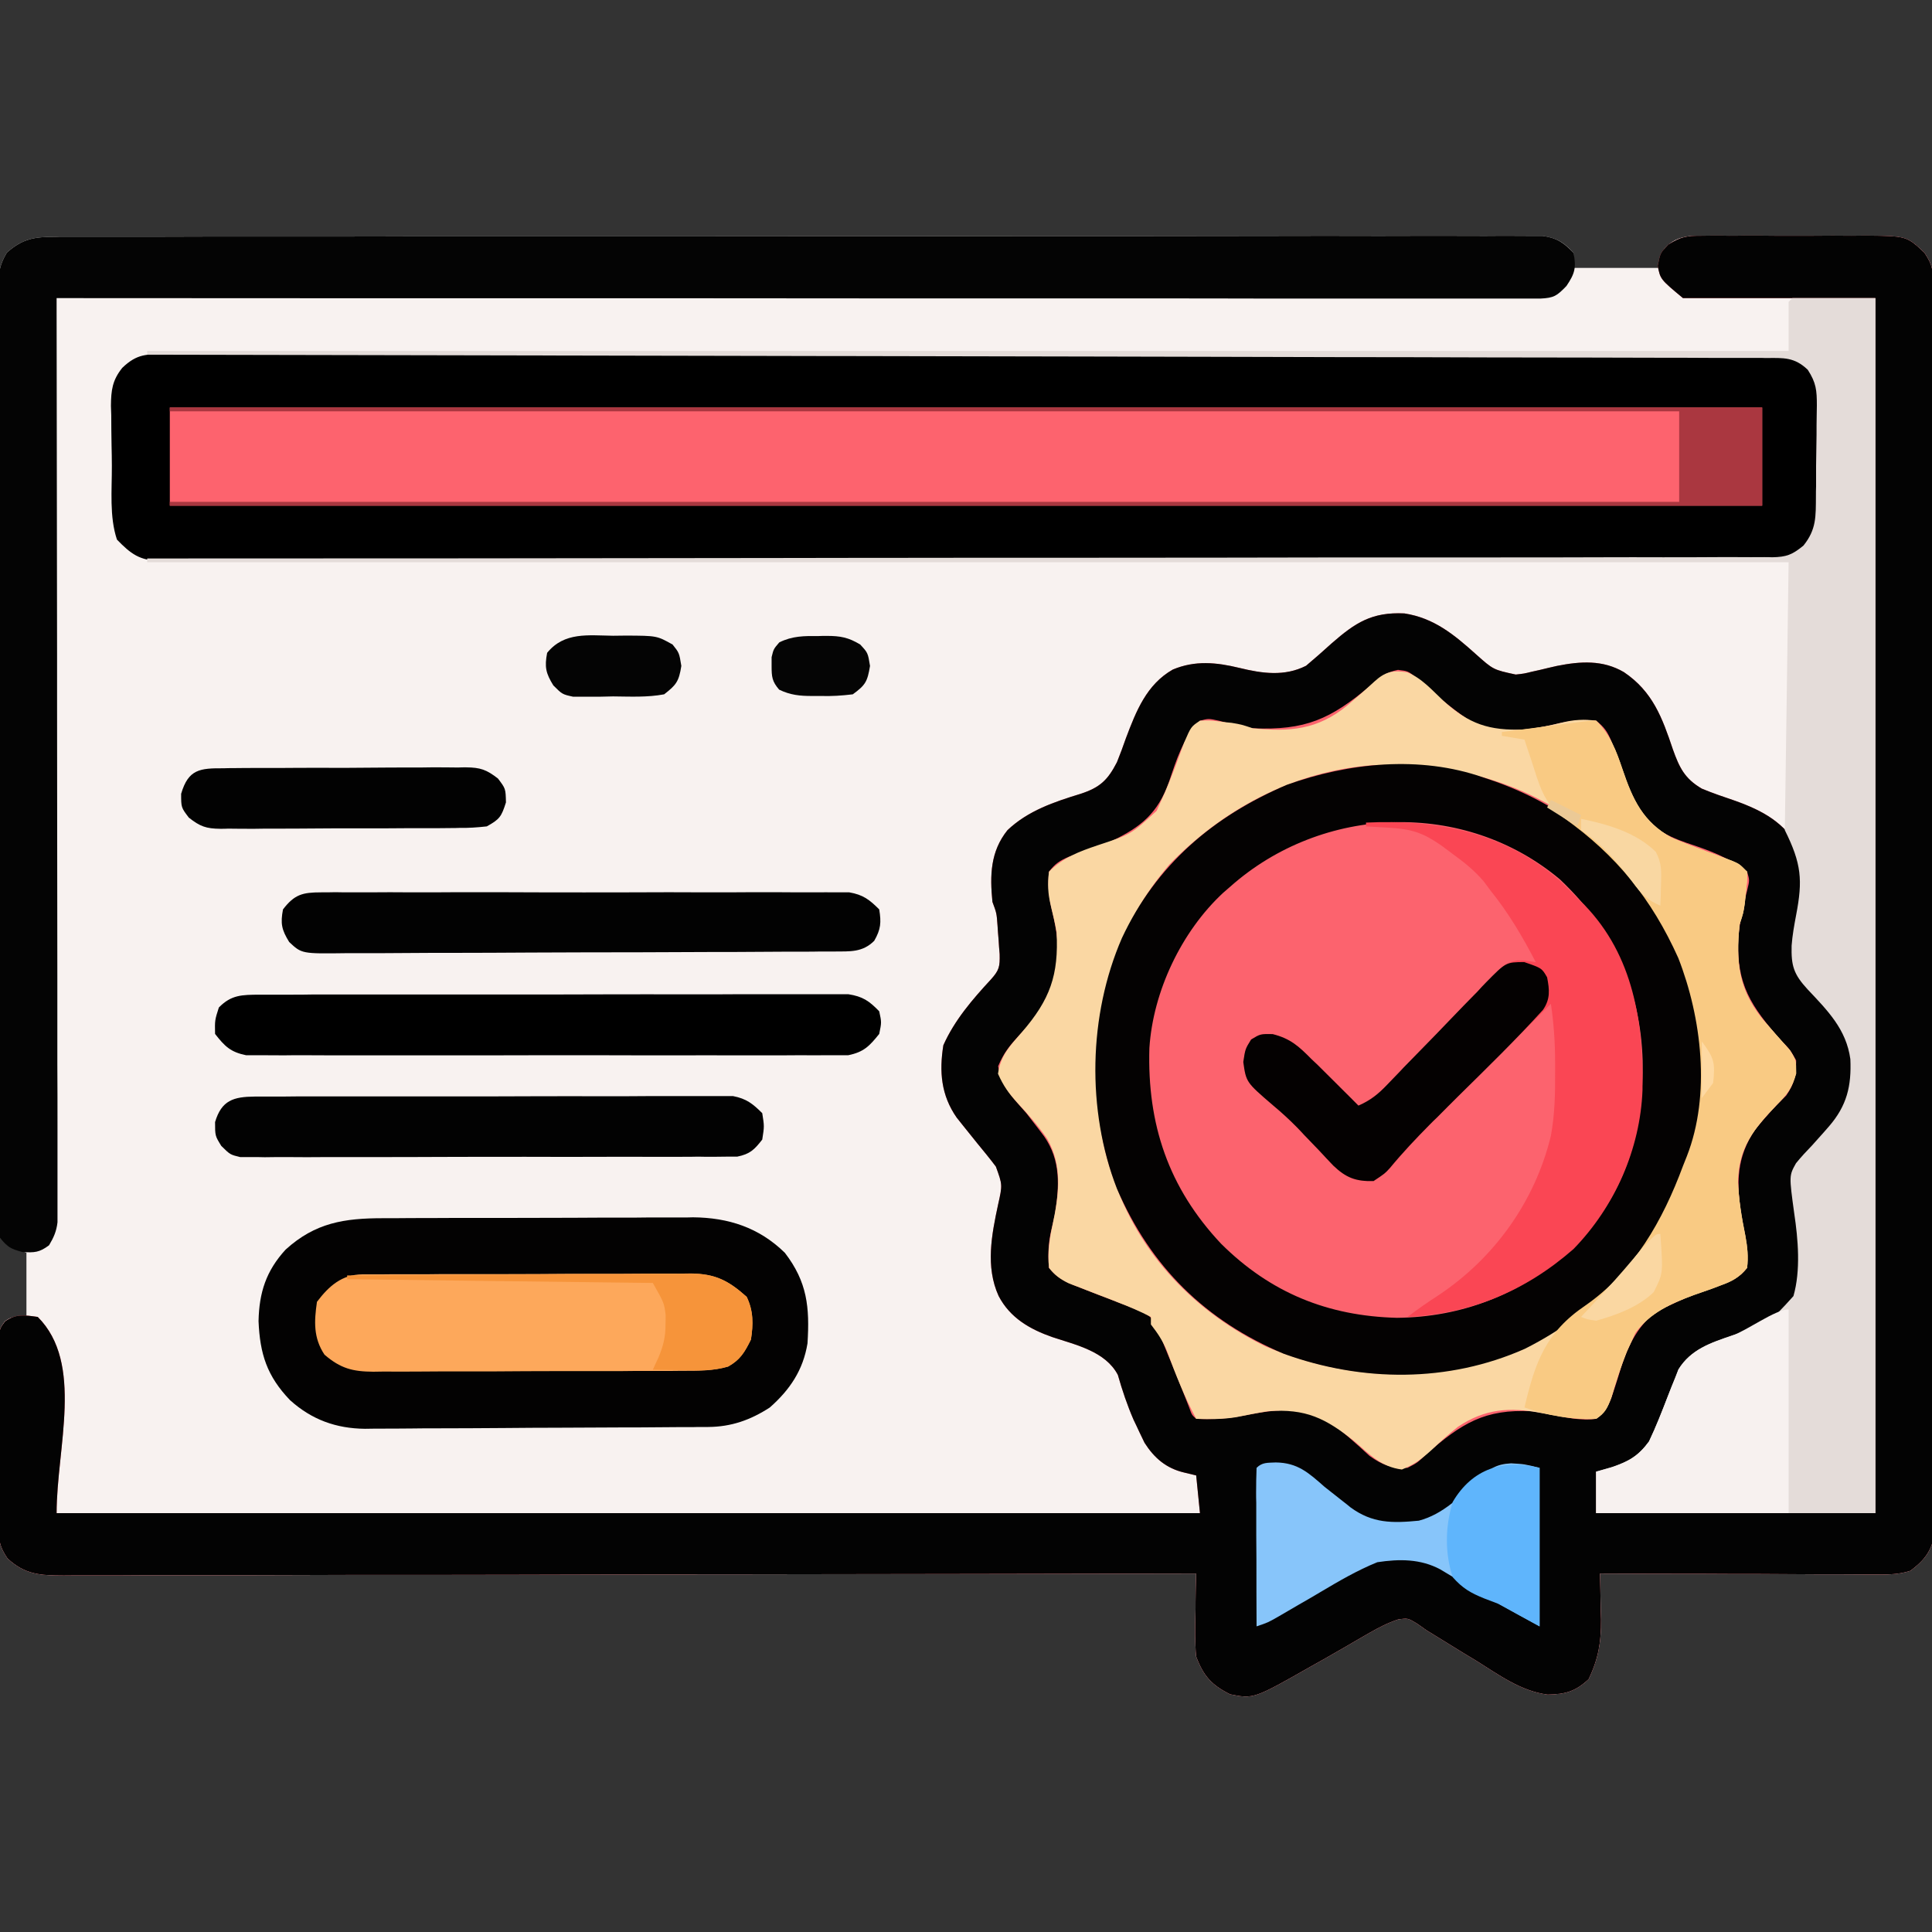
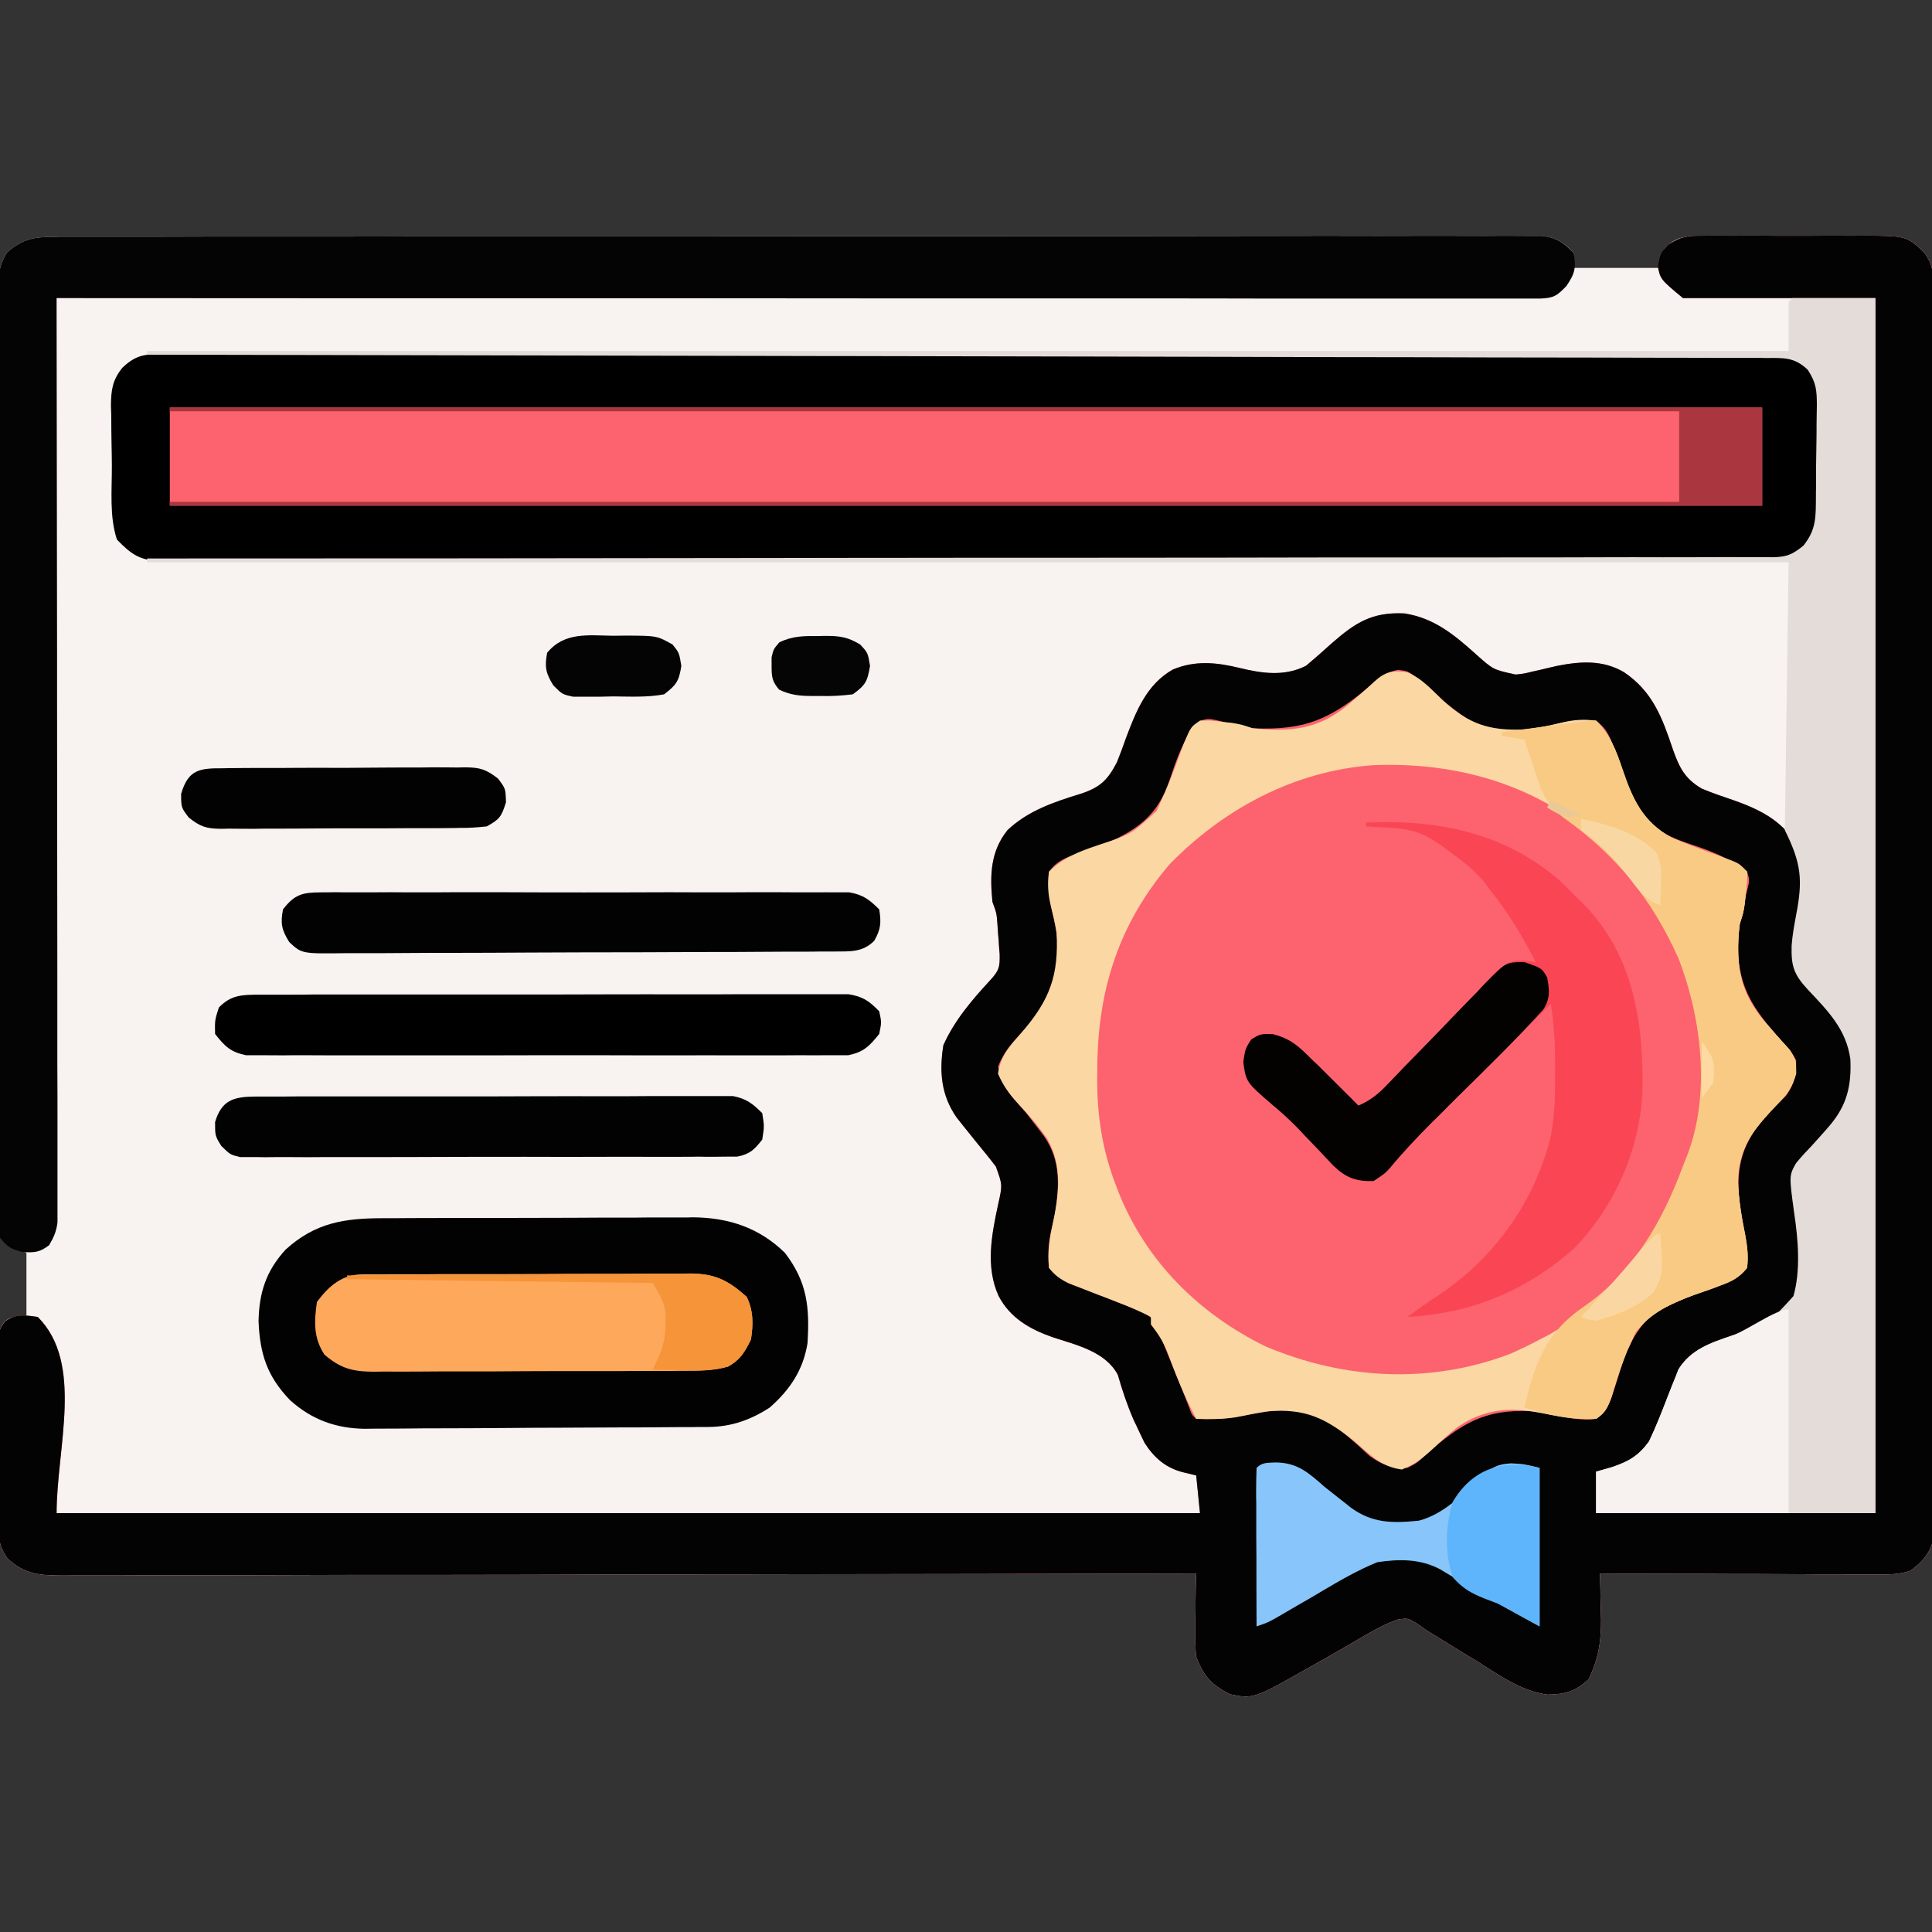
<svg xmlns="http://www.w3.org/2000/svg" width="50px" height="50px" viewBox="0 0 50 50">
  <rect x="0" y="0" width="50" height="50" fill="#333333" stroke="none" />
  <g id="surface1">
    <path style=" stroke:none;fill-rule:nonzero;fill:rgb(97.255%,94.902%,94.118%);fill-opacity:1;" d="M 1.445 6.129 C 1.512 6.125 1.578 6.125 1.648 6.125 C 1.871 6.125 2.098 6.125 2.324 6.125 C 2.484 6.125 2.648 6.125 2.812 6.125 C 3.258 6.125 3.707 6.125 4.156 6.125 C 4.637 6.125 5.121 6.121 5.602 6.121 C 6.551 6.121 7.496 6.121 8.441 6.121 C 9.211 6.121 9.98 6.121 10.75 6.117 C 12.926 6.117 15.105 6.117 17.285 6.117 C 17.402 6.117 17.52 6.117 17.641 6.117 C 17.758 6.117 17.875 6.117 17.996 6.117 C 19.902 6.117 21.812 6.113 23.719 6.113 C 25.676 6.109 27.633 6.109 29.59 6.109 C 30.691 6.109 31.789 6.105 32.887 6.105 C 33.824 6.102 34.762 6.102 35.695 6.105 C 36.172 6.105 36.652 6.105 37.129 6.102 C 37.566 6.102 38.004 6.102 38.441 6.105 C 38.598 6.105 38.758 6.105 38.914 6.102 C 39.129 6.102 39.344 6.102 39.559 6.105 C 39.68 6.105 39.797 6.105 39.922 6.105 C 40.297 6.164 40.465 6.266 40.723 6.543 C 40.723 6.672 40.723 6.801 40.723 6.934 C 41.465 6.934 42.203 6.934 42.969 6.934 C 43 6.773 43.031 6.609 43.066 6.445 C 43.281 6.223 43.41 6.16 43.719 6.113 C 43.82 6.113 43.918 6.113 44.02 6.113 C 44.133 6.113 44.246 6.109 44.363 6.109 C 44.488 6.109 44.609 6.109 44.734 6.109 C 44.859 6.109 44.988 6.109 45.117 6.109 C 45.383 6.109 45.648 6.109 45.914 6.109 C 46.258 6.109 46.598 6.109 46.938 6.105 C 47.262 6.102 47.59 6.105 47.914 6.105 C 48.035 6.102 48.16 6.102 48.285 6.102 C 49.344 6.109 49.344 6.109 49.805 6.543 C 50.027 6.879 50.023 6.996 50.023 7.391 C 50.027 7.504 50.027 7.621 50.027 7.742 C 50.027 7.867 50.027 7.996 50.027 8.129 C 50.027 8.266 50.027 8.402 50.027 8.539 C 50.027 8.914 50.027 9.293 50.027 9.668 C 50.027 10.074 50.031 10.48 50.031 10.887 C 50.031 11.684 50.031 12.48 50.031 13.277 C 50.031 13.926 50.031 14.57 50.035 15.219 C 50.035 17.051 50.035 18.883 50.035 20.719 C 50.035 20.867 50.035 20.867 50.035 21.016 C 50.035 21.117 50.035 21.215 50.035 21.316 C 50.035 22.922 50.039 24.527 50.039 26.133 C 50.043 27.777 50.043 29.426 50.043 31.074 C 50.043 31.996 50.047 32.922 50.047 33.848 C 50.051 34.637 50.051 35.422 50.047 36.211 C 50.047 36.613 50.047 37.016 50.051 37.414 C 50.051 37.785 50.051 38.152 50.047 38.52 C 50.047 38.715 50.051 38.91 50.051 39.109 C 50.051 39.281 50.051 39.281 50.047 39.461 C 50.047 39.613 50.047 39.613 50.047 39.766 C 49.977 40.168 49.762 40.414 49.438 40.652 C 49.113 40.758 48.793 40.75 48.457 40.746 C 48.344 40.746 48.344 40.746 48.227 40.746 C 47.977 40.746 47.723 40.742 47.473 40.742 C 47.297 40.742 47.121 40.742 46.949 40.742 C 46.488 40.738 46.031 40.738 45.57 40.734 C 45.102 40.734 44.633 40.734 44.164 40.73 C 43.246 40.73 42.324 40.727 41.406 40.723 C 41.406 40.777 41.41 40.832 41.41 40.891 C 41.418 41.145 41.422 41.398 41.426 41.648 C 41.43 41.781 41.43 41.781 41.434 41.914 C 41.438 42.5 41.367 42.926 41.113 43.457 C 40.773 43.773 40.516 43.848 40.051 43.855 C 39.359 43.766 38.789 43.344 38.207 42.98 C 38.09 42.91 37.969 42.836 37.852 42.766 C 37.633 42.633 37.414 42.496 37.199 42.363 C 37.105 42.305 37.012 42.246 36.914 42.188 C 36.832 42.129 36.75 42.07 36.664 42.012 C 36.434 41.875 36.434 41.875 36.184 41.91 C 35.914 42 35.688 42.117 35.441 42.258 C 35.348 42.312 35.254 42.367 35.156 42.422 C 35.059 42.48 34.957 42.539 34.855 42.598 C 34.656 42.711 34.453 42.828 34.25 42.945 C 34.152 43 34.055 43.055 33.957 43.109 C 32.445 43.969 32.445 43.969 31.836 43.848 C 31.352 43.605 31.148 43.375 30.957 42.871 C 30.922 42.5 30.93 42.133 30.938 41.762 C 30.941 41.66 30.941 41.562 30.941 41.457 C 30.945 41.211 30.949 40.969 30.957 40.723 C 30.895 40.723 30.828 40.723 30.766 40.723 C 26.996 40.73 23.223 40.738 19.453 40.742 C 19 40.742 18.551 40.742 18.098 40.742 C 18.008 40.746 17.918 40.746 17.824 40.746 C 16.363 40.746 14.906 40.75 13.445 40.754 C 11.949 40.758 10.453 40.758 8.953 40.758 C 8.031 40.762 7.105 40.762 6.184 40.766 C 5.551 40.766 4.918 40.766 4.281 40.766 C 3.918 40.766 3.551 40.766 3.188 40.77 C 2.789 40.77 2.395 40.77 1.996 40.77 C 1.883 40.77 1.766 40.773 1.648 40.773 C 1.039 40.77 0.652 40.754 0.195 40.332 C -0.027 40 -0.023 39.879 -0.027 39.492 C -0.027 39.379 -0.027 39.266 -0.031 39.148 C -0.031 39.027 -0.031 38.906 -0.031 38.781 C -0.031 38.656 -0.031 38.531 -0.031 38.402 C -0.031 38.141 -0.031 37.875 -0.031 37.613 C -0.031 37.273 -0.031 36.938 -0.035 36.598 C -0.035 36.277 -0.035 35.953 -0.035 35.633 C -0.035 35.512 -0.039 35.391 -0.039 35.266 C -0.039 35.152 -0.035 35.039 -0.035 34.922 C -0.035 34.824 -0.035 34.727 -0.035 34.625 C 0 34.375 0 34.375 0.125 34.195 C 0.293 34.082 0.293 34.082 0.684 34.082 C 0.684 33.535 0.684 32.984 0.684 32.422 C 0.523 32.355 0.359 32.293 0.195 32.227 C -0.039 31.992 -0.023 31.938 -0.023 31.613 C -0.027 31.527 -0.027 31.438 -0.027 31.348 C -0.027 31.203 -0.027 31.203 -0.027 31.055 C -0.027 30.953 -0.027 30.848 -0.027 30.742 C -0.027 30.398 -0.027 30.051 -0.027 29.703 C -0.027 29.457 -0.031 29.211 -0.031 28.961 C -0.031 28.359 -0.031 27.754 -0.031 27.148 C -0.031 26.66 -0.031 26.168 -0.035 25.68 C -0.035 24.289 -0.035 22.898 -0.035 21.508 C -0.035 21.43 -0.035 21.355 -0.035 21.277 C -0.035 21.203 -0.035 21.129 -0.035 21.051 C -0.035 19.832 -0.039 18.617 -0.039 17.398 C -0.043 16.152 -0.043 14.902 -0.043 13.652 C -0.043 12.949 -0.047 12.25 -0.047 11.547 C -0.051 10.887 -0.051 10.227 -0.047 9.57 C -0.047 9.324 -0.047 9.082 -0.051 8.84 C -0.051 8.512 -0.051 8.18 -0.047 7.852 C -0.051 7.707 -0.051 7.707 -0.051 7.559 C -0.047 7.145 -0.039 6.902 0.176 6.539 C 0.59 6.172 0.891 6.129 1.445 6.129 Z M 1.445 6.129 " />
    <path style=" stroke:none;fill-rule:nonzero;fill:rgb(98.824%,38.824%,43.137%);fill-opacity:1;" d="M 44.031 6.102 C 44.145 6.102 44.258 6.098 44.375 6.098 C 44.559 6.098 44.559 6.098 44.746 6.102 C 44.871 6.102 44.996 6.102 45.125 6.098 C 45.391 6.098 45.656 6.098 45.922 6.102 C 46.262 6.105 46.602 6.102 46.941 6.102 C 47.27 6.098 47.594 6.098 47.918 6.102 C 48.039 6.102 48.16 6.098 48.285 6.098 C 49.344 6.109 49.344 6.109 49.805 6.543 C 50.027 6.879 50.023 6.996 50.023 7.391 C 50.027 7.504 50.027 7.621 50.027 7.742 C 50.027 7.867 50.027 7.996 50.027 8.129 C 50.027 8.266 50.027 8.402 50.027 8.539 C 50.027 8.914 50.027 9.293 50.027 9.668 C 50.027 10.074 50.031 10.48 50.031 10.887 C 50.031 11.684 50.031 12.48 50.031 13.277 C 50.031 13.926 50.031 14.57 50.035 15.219 C 50.035 17.051 50.035 18.883 50.035 20.719 C 50.035 20.867 50.035 20.867 50.035 21.016 C 50.035 21.117 50.035 21.215 50.035 21.316 C 50.035 22.922 50.039 24.527 50.039 26.133 C 50.043 27.777 50.043 29.426 50.043 31.074 C 50.043 31.996 50.047 32.922 50.047 33.848 C 50.051 34.637 50.051 35.422 50.047 36.211 C 50.047 36.613 50.047 37.016 50.051 37.414 C 50.051 37.785 50.051 38.152 50.047 38.52 C 50.047 38.715 50.051 38.91 50.051 39.109 C 50.051 39.281 50.051 39.281 50.047 39.461 C 50.047 39.613 50.047 39.613 50.047 39.766 C 49.977 40.168 49.762 40.414 49.438 40.652 C 49.113 40.758 48.793 40.75 48.457 40.746 C 48.344 40.746 48.344 40.746 48.227 40.746 C 47.977 40.746 47.723 40.742 47.473 40.742 C 47.297 40.742 47.121 40.742 46.949 40.742 C 46.488 40.738 46.031 40.738 45.57 40.734 C 45.102 40.734 44.633 40.734 44.164 40.73 C 43.246 40.73 42.324 40.727 41.406 40.723 C 41.406 40.777 41.41 40.832 41.41 40.891 C 41.418 41.145 41.422 41.398 41.426 41.648 C 41.43 41.781 41.43 41.781 41.434 41.914 C 41.438 42.5 41.367 42.926 41.113 43.457 C 40.773 43.773 40.516 43.848 40.051 43.855 C 39.359 43.766 38.789 43.344 38.207 42.98 C 38.09 42.91 37.969 42.836 37.852 42.766 C 37.633 42.633 37.414 42.496 37.199 42.363 C 37.105 42.305 37.012 42.246 36.914 42.188 C 36.832 42.129 36.75 42.07 36.664 42.012 C 36.434 41.875 36.434 41.875 36.184 41.91 C 35.914 42 35.688 42.117 35.441 42.258 C 35.348 42.312 35.254 42.367 35.156 42.422 C 35.059 42.48 34.957 42.539 34.855 42.598 C 34.656 42.711 34.453 42.828 34.25 42.945 C 34.152 43 34.055 43.055 33.957 43.109 C 32.445 43.969 32.445 43.969 31.836 43.848 C 31.352 43.605 31.148 43.375 30.957 42.871 C 30.922 42.5 30.93 42.133 30.938 41.762 C 30.941 41.66 30.941 41.562 30.941 41.457 C 30.945 41.211 30.949 40.969 30.957 40.723 C 30.895 40.723 30.828 40.723 30.766 40.723 C 26.996 40.73 23.223 40.738 19.453 40.742 C 19 40.742 18.551 40.742 18.098 40.742 C 18.008 40.746 17.918 40.746 17.824 40.746 C 16.363 40.746 14.906 40.75 13.445 40.754 C 11.949 40.758 10.453 40.758 8.953 40.758 C 8.031 40.762 7.105 40.762 6.184 40.766 C 5.551 40.766 4.918 40.766 4.281 40.766 C 3.918 40.766 3.551 40.766 3.188 40.77 C 2.789 40.77 2.395 40.77 1.996 40.77 C 1.883 40.77 1.766 40.773 1.648 40.773 C 1.039 40.77 0.652 40.754 0.195 40.332 C -0.027 40 -0.023 39.879 -0.027 39.492 C -0.027 39.379 -0.027 39.266 -0.031 39.148 C -0.031 39.027 -0.031 38.906 -0.031 38.781 C -0.031 38.656 -0.031 38.531 -0.031 38.402 C -0.031 38.141 -0.031 37.875 -0.031 37.613 C -0.031 37.273 -0.031 36.938 -0.035 36.598 C -0.035 36.277 -0.035 35.953 -0.035 35.633 C -0.035 35.512 -0.039 35.391 -0.039 35.266 C -0.039 35.152 -0.035 35.039 -0.035 34.922 C -0.035 34.824 -0.035 34.727 -0.035 34.625 C 0 34.375 0 34.375 0.129 34.199 C 0.414 33.996 0.641 34.035 0.977 34.082 C 2.18 35.285 1.465 37.461 1.465 39.16 C 11.23 39.16 20.996 39.16 31.055 39.16 C 31.023 38.836 30.992 38.516 30.957 38.184 C 30.805 38.148 30.805 38.148 30.645 38.109 C 30.184 38 29.875 37.738 29.621 37.34 C 29.578 37.246 29.531 37.152 29.484 37.055 C 29.438 36.953 29.387 36.848 29.336 36.742 C 29.172 36.363 29.043 35.98 28.93 35.582 C 28.609 34.973 27.852 34.809 27.238 34.605 C 26.656 34.402 26.141 34.109 25.844 33.539 C 25.5 32.785 25.664 31.949 25.832 31.168 C 25.945 30.664 25.945 30.664 25.773 30.191 C 25.617 29.984 25.457 29.789 25.293 29.59 C 25.172 29.438 25.047 29.285 24.926 29.133 C 24.871 29.062 24.816 28.996 24.758 28.922 C 24.355 28.344 24.305 27.734 24.414 27.051 C 24.703 26.402 25.168 25.863 25.645 25.348 C 25.859 25.109 25.879 25.02 25.871 24.691 C 25.855 24.508 25.855 24.508 25.844 24.324 C 25.832 24.199 25.824 24.078 25.816 23.953 C 25.793 23.633 25.793 23.633 25.684 23.34 C 25.617 22.652 25.629 22.039 26.074 21.484 C 26.605 20.98 27.281 20.754 27.969 20.543 C 28.469 20.379 28.668 20.188 28.906 19.727 C 28.988 19.523 29.066 19.316 29.137 19.109 C 29.402 18.406 29.672 17.715 30.352 17.328 C 30.93 17.086 31.48 17.141 32.074 17.285 C 32.668 17.43 33.242 17.512 33.801 17.23 C 34.027 17.039 34.246 16.848 34.465 16.648 C 35.078 16.113 35.504 15.836 36.344 15.875 C 37.109 15.992 37.629 16.422 38.191 16.926 C 38.645 17.332 38.645 17.332 39.227 17.457 C 39.441 17.434 39.441 17.434 39.648 17.383 C 39.719 17.367 39.789 17.352 39.859 17.336 C 40.004 17.301 40.148 17.266 40.293 17.234 C 40.902 17.113 41.48 17.074 42.027 17.395 C 42.773 17.898 43.02 18.578 43.293 19.391 C 43.461 19.859 43.594 20.148 44.043 20.41 C 44.324 20.527 44.613 20.625 44.902 20.723 C 45.641 20.988 46.164 21.281 46.582 21.973 C 46.77 22.539 46.695 23.102 46.582 23.68 C 46.566 23.773 46.551 23.863 46.531 23.957 C 46.504 24.117 46.469 24.277 46.434 24.438 C 46.375 24.867 46.449 25.051 46.711 25.406 C 46.898 25.633 47.098 25.852 47.293 26.066 C 47.824 26.66 48.023 27.16 47.984 27.961 C 47.879 28.734 47.398 29.215 46.879 29.766 C 46.543 30.129 46.465 30.336 46.469 30.828 C 46.48 31.012 46.504 31.191 46.531 31.375 C 46.766 33.074 46.766 33.074 46.41 33.754 C 45.875 34.438 44.879 34.707 44.078 34.945 C 43.656 35.152 43.469 35.484 43.309 35.914 C 43.262 36.047 43.215 36.18 43.172 36.316 C 42.719 37.574 42.719 37.574 42.09 37.98 C 41.797 38.086 41.797 38.086 41.309 38.086 C 41.309 38.441 41.309 38.793 41.309 39.16 C 43.695 39.16 46.078 39.16 48.535 39.16 C 48.535 28.785 48.535 18.406 48.535 7.715 C 46.891 7.715 45.25 7.715 43.555 7.715 C 42.969 7.227 42.969 7.227 42.902 6.879 C 42.969 6.543 42.969 6.543 43.18 6.328 C 43.496 6.125 43.66 6.102 44.031 6.102 Z M 44.031 6.102 " />
    <path style=" stroke:none;fill-rule:nonzero;fill:rgb(1.176%,1.176%,1.176%);fill-opacity:1;" d="M 44.031 6.102 C 44.145 6.102 44.258 6.098 44.375 6.098 C 44.559 6.098 44.559 6.098 44.746 6.102 C 44.871 6.102 44.996 6.102 45.125 6.098 C 45.391 6.098 45.656 6.098 45.922 6.102 C 46.262 6.105 46.602 6.102 46.941 6.102 C 47.27 6.098 47.594 6.098 47.918 6.102 C 48.039 6.102 48.16 6.098 48.285 6.098 C 49.344 6.109 49.344 6.109 49.805 6.543 C 50.027 6.879 50.023 6.996 50.023 7.391 C 50.027 7.504 50.027 7.621 50.027 7.742 C 50.027 7.867 50.027 7.996 50.027 8.129 C 50.027 8.266 50.027 8.402 50.027 8.539 C 50.027 8.914 50.027 9.293 50.027 9.668 C 50.027 10.074 50.031 10.48 50.031 10.887 C 50.031 11.684 50.031 12.48 50.031 13.277 C 50.031 13.926 50.031 14.57 50.035 15.219 C 50.035 17.051 50.035 18.883 50.035 20.719 C 50.035 20.867 50.035 20.867 50.035 21.016 C 50.035 21.117 50.035 21.215 50.035 21.316 C 50.035 22.922 50.039 24.527 50.039 26.133 C 50.043 27.777 50.043 29.426 50.043 31.074 C 50.043 31.996 50.047 32.922 50.047 33.848 C 50.051 34.637 50.051 35.422 50.047 36.211 C 50.047 36.613 50.047 37.016 50.051 37.414 C 50.051 37.785 50.051 38.152 50.047 38.52 C 50.047 38.715 50.051 38.91 50.051 39.109 C 50.051 39.281 50.051 39.281 50.047 39.461 C 50.047 39.613 50.047 39.613 50.047 39.766 C 49.977 40.168 49.762 40.414 49.438 40.652 C 49.113 40.758 48.793 40.75 48.457 40.746 C 48.344 40.746 48.344 40.746 48.227 40.746 C 47.977 40.746 47.723 40.742 47.473 40.742 C 47.297 40.742 47.121 40.742 46.949 40.742 C 46.488 40.738 46.031 40.738 45.57 40.734 C 45.102 40.734 44.633 40.734 44.164 40.73 C 43.246 40.73 42.324 40.727 41.406 40.723 C 41.406 40.777 41.41 40.832 41.41 40.891 C 41.418 41.145 41.422 41.398 41.426 41.648 C 41.43 41.781 41.43 41.781 41.434 41.914 C 41.438 42.5 41.367 42.926 41.113 43.457 C 40.773 43.773 40.516 43.848 40.051 43.855 C 39.359 43.766 38.789 43.344 38.207 42.98 C 38.09 42.91 37.969 42.836 37.852 42.766 C 37.633 42.633 37.414 42.496 37.199 42.363 C 37.105 42.305 37.012 42.246 36.914 42.188 C 36.832 42.129 36.75 42.07 36.664 42.012 C 36.434 41.875 36.434 41.875 36.184 41.91 C 35.914 42 35.688 42.117 35.441 42.258 C 35.348 42.312 35.254 42.367 35.156 42.422 C 35.059 42.48 34.957 42.539 34.855 42.598 C 34.656 42.711 34.453 42.828 34.25 42.945 C 34.152 43 34.055 43.055 33.957 43.109 C 32.445 43.969 32.445 43.969 31.836 43.848 C 31.352 43.605 31.148 43.375 30.957 42.871 C 30.922 42.5 30.93 42.133 30.938 41.762 C 30.941 41.66 30.941 41.562 30.941 41.457 C 30.945 41.211 30.949 40.969 30.957 40.723 C 30.895 40.723 30.828 40.723 30.766 40.723 C 26.996 40.73 23.223 40.738 19.453 40.742 C 19 40.742 18.551 40.742 18.098 40.742 C 18.008 40.746 17.918 40.746 17.824 40.746 C 16.363 40.746 14.906 40.75 13.445 40.754 C 11.949 40.758 10.453 40.758 8.953 40.758 C 8.031 40.762 7.105 40.762 6.184 40.766 C 5.551 40.766 4.918 40.766 4.281 40.766 C 3.918 40.766 3.551 40.766 3.188 40.77 C 2.789 40.77 2.395 40.77 1.996 40.77 C 1.883 40.77 1.766 40.773 1.648 40.773 C 1.039 40.77 0.652 40.754 0.195 40.332 C -0.027 40 -0.023 39.879 -0.027 39.492 C -0.027 39.379 -0.027 39.266 -0.031 39.148 C -0.031 39.027 -0.031 38.906 -0.031 38.781 C -0.031 38.656 -0.031 38.531 -0.031 38.402 C -0.031 38.141 -0.031 37.875 -0.031 37.613 C -0.031 37.273 -0.031 36.938 -0.035 36.598 C -0.035 36.277 -0.035 35.953 -0.035 35.633 C -0.035 35.512 -0.039 35.391 -0.039 35.266 C -0.039 35.152 -0.035 35.039 -0.035 34.922 C -0.035 34.824 -0.035 34.727 -0.035 34.625 C 0 34.375 0 34.375 0.129 34.199 C 0.414 33.996 0.641 34.035 0.977 34.082 C 2.18 35.285 1.465 37.461 1.465 39.16 C 11.23 39.16 20.996 39.16 31.055 39.16 C 31.023 38.836 30.992 38.516 30.957 38.184 C 30.805 38.148 30.805 38.148 30.645 38.109 C 30.184 38 29.875 37.738 29.621 37.34 C 29.578 37.246 29.531 37.152 29.484 37.055 C 29.438 36.953 29.387 36.848 29.336 36.742 C 29.172 36.363 29.043 35.98 28.93 35.582 C 28.609 34.973 27.852 34.809 27.238 34.605 C 26.656 34.402 26.141 34.109 25.844 33.539 C 25.5 32.785 25.664 31.949 25.832 31.168 C 25.945 30.664 25.945 30.664 25.773 30.191 C 25.617 29.984 25.457 29.789 25.293 29.59 C 25.172 29.438 25.047 29.285 24.926 29.133 C 24.871 29.062 24.816 28.996 24.758 28.922 C 24.355 28.344 24.305 27.734 24.414 27.051 C 24.703 26.402 25.168 25.863 25.645 25.348 C 25.859 25.109 25.879 25.02 25.871 24.691 C 25.855 24.508 25.855 24.508 25.844 24.324 C 25.832 24.199 25.824 24.078 25.816 23.953 C 25.793 23.633 25.793 23.633 25.684 23.34 C 25.617 22.652 25.629 22.039 26.074 21.484 C 26.605 20.98 27.281 20.754 27.969 20.543 C 28.469 20.379 28.668 20.188 28.906 19.727 C 28.988 19.523 29.066 19.316 29.137 19.109 C 29.402 18.406 29.672 17.715 30.352 17.328 C 30.93 17.086 31.48 17.141 32.074 17.285 C 32.668 17.43 33.242 17.512 33.801 17.23 C 34.027 17.039 34.246 16.848 34.465 16.648 C 35.078 16.113 35.504 15.836 36.344 15.875 C 37.109 15.992 37.629 16.422 38.191 16.926 C 38.645 17.332 38.645 17.332 39.227 17.457 C 39.441 17.434 39.441 17.434 39.648 17.383 C 39.719 17.367 39.789 17.352 39.859 17.336 C 40.004 17.301 40.148 17.266 40.293 17.234 C 40.902 17.113 41.48 17.074 42.027 17.395 C 42.773 17.898 43.02 18.578 43.293 19.391 C 43.461 19.859 43.594 20.148 44.043 20.41 C 44.324 20.527 44.613 20.625 44.902 20.723 C 45.641 20.988 46.164 21.281 46.582 21.973 C 46.77 22.539 46.695 23.102 46.582 23.68 C 46.566 23.773 46.551 23.863 46.531 23.957 C 46.504 24.117 46.469 24.277 46.434 24.438 C 46.375 24.867 46.449 25.051 46.711 25.406 C 46.898 25.633 47.098 25.852 47.293 26.066 C 47.824 26.66 48.023 27.16 47.984 27.961 C 47.879 28.734 47.398 29.215 46.879 29.766 C 46.543 30.129 46.465 30.336 46.469 30.828 C 46.48 31.012 46.504 31.191 46.531 31.375 C 46.766 33.074 46.766 33.074 46.41 33.754 C 45.875 34.438 44.879 34.707 44.078 34.945 C 43.656 35.152 43.469 35.484 43.309 35.914 C 43.262 36.047 43.215 36.18 43.172 36.316 C 42.719 37.574 42.719 37.574 42.09 37.98 C 41.797 38.086 41.797 38.086 41.309 38.086 C 41.309 38.441 41.309 38.793 41.309 39.16 C 43.695 39.16 46.078 39.16 48.535 39.16 C 48.535 28.785 48.535 18.406 48.535 7.715 C 46.891 7.715 45.25 7.715 43.555 7.715 C 42.969 7.227 42.969 7.227 42.902 6.879 C 42.969 6.543 42.969 6.543 43.18 6.328 C 43.496 6.125 43.66 6.102 44.031 6.102 Z M 35.473 17.738 C 34.43 18.617 33.785 18.906 32.422 18.848 C 32.125 18.801 31.836 18.727 31.543 18.652 C 31.277 18.594 31.277 18.594 31.055 18.652 C 30.609 19.109 30.449 19.664 30.246 20.254 C 29.961 21.043 29.531 21.402 28.785 21.758 C 28.422 21.914 28.047 22.047 27.672 22.168 C 27.43 22.27 27.305 22.352 27.148 22.559 C 27.109 22.945 27.152 23.277 27.246 23.652 C 27.445 24.496 27.453 25.262 27.023 26.031 C 26.832 26.305 26.621 26.535 26.391 26.777 C 26.133 27.059 25.98 27.238 25.832 27.594 C 25.906 28.117 26.223 28.418 26.562 28.809 C 26.672 28.949 26.781 29.09 26.887 29.23 C 26.953 29.32 26.953 29.32 27.023 29.41 C 27.453 30.031 27.418 30.691 27.301 31.422 C 27.266 31.586 27.23 31.746 27.191 31.91 C 27.129 32.219 27.117 32.5 27.148 32.812 C 27.355 33.074 27.574 33.18 27.883 33.297 C 27.969 33.332 28.055 33.363 28.141 33.398 C 28.23 33.434 28.32 33.469 28.41 33.504 C 28.586 33.57 28.762 33.637 28.938 33.707 C 29.016 33.738 29.094 33.766 29.176 33.797 C 29.754 34.035 29.754 34.035 29.895 34.254 C 29.922 34.328 29.949 34.398 29.98 34.473 C 30.016 34.559 30.055 34.645 30.094 34.734 C 30.133 34.828 30.172 34.922 30.211 35.023 C 30.254 35.125 30.297 35.227 30.34 35.332 C 30.492 35.699 30.637 36.07 30.781 36.438 C 30.844 36.617 30.844 36.617 30.957 36.719 C 31.414 36.742 31.816 36.711 32.262 36.621 C 32.996 36.48 33.68 36.387 34.355 36.762 C 34.746 37.039 35.098 37.359 35.445 37.68 C 35.793 37.926 36 37.992 36.426 37.988 C 36.684 37.855 36.684 37.855 36.902 37.641 C 37.828 36.836 38.414 36.461 39.648 36.523 C 39.93 36.566 40.207 36.617 40.488 36.676 C 40.77 36.727 41.023 36.754 41.309 36.719 C 41.547 36.523 41.648 36.352 41.742 36.059 C 41.766 35.988 41.789 35.918 41.812 35.844 C 41.859 35.695 41.906 35.551 41.949 35.402 C 42.152 34.789 42.395 34.273 42.938 33.902 C 43.031 33.863 43.125 33.82 43.219 33.777 C 43.371 33.707 43.371 33.707 43.527 33.633 C 43.945 33.453 44.363 33.281 44.785 33.113 C 45.031 33.02 45.031 33.02 45.215 32.812 C 45.219 32.57 45.219 32.57 45.184 32.301 C 45.172 32.203 45.164 32.105 45.152 32.004 C 45.129 31.82 45.098 31.637 45.062 31.453 C 44.941 30.602 44.934 29.965 45.422 29.234 C 45.672 28.922 45.941 28.629 46.227 28.352 C 46.445 28.039 46.484 27.82 46.484 27.441 C 46.328 27.164 46.328 27.164 46.086 26.922 C 45.316 26.035 44.938 25.488 44.984 24.273 C 45.027 23.852 45.109 23.457 45.215 23.047 C 45.281 22.781 45.281 22.781 45.215 22.559 C 44.73 22.184 44.223 22.004 43.645 21.812 C 43.082 21.617 42.652 21.375 42.332 20.848 C 42.297 20.766 42.262 20.68 42.223 20.594 C 42.164 20.453 42.164 20.453 42.105 20.312 C 41.961 19.934 41.824 19.555 41.699 19.172 C 41.598 18.934 41.512 18.809 41.309 18.652 C 40.922 18.613 40.594 18.656 40.223 18.75 C 39.457 18.926 38.676 19.012 37.977 18.609 C 37.512 18.293 37.09 17.926 36.676 17.555 C 36.441 17.367 36.441 17.367 36.18 17.336 C 35.863 17.398 35.715 17.527 35.473 17.738 Z M 35.473 17.738 " />
    <path style=" stroke:none;fill-rule:nonzero;fill:rgb(0%,0%,0%);fill-opacity:1;" d="M 4.305 9.168 C 4.375 9.168 4.449 9.164 4.523 9.164 C 4.766 9.164 5.012 9.164 5.258 9.164 C 5.434 9.164 5.609 9.164 5.785 9.164 C 6.27 9.164 6.758 9.16 7.242 9.16 C 7.766 9.16 8.289 9.16 8.812 9.16 C 10.078 9.156 11.344 9.156 12.609 9.152 C 12.969 9.152 13.324 9.152 13.68 9.152 C 15.898 9.148 18.113 9.148 20.328 9.145 C 20.844 9.145 21.355 9.145 21.871 9.145 C 22 9.145 22.125 9.145 22.258 9.145 C 24.328 9.145 26.395 9.141 28.465 9.137 C 30.586 9.133 32.711 9.129 34.832 9.129 C 36.023 9.129 37.219 9.129 38.41 9.125 C 39.426 9.121 40.441 9.121 41.457 9.121 C 41.973 9.121 42.492 9.121 43.012 9.121 C 43.484 9.117 43.957 9.117 44.434 9.121 C 44.605 9.121 44.777 9.121 44.949 9.117 C 45.18 9.117 45.414 9.117 45.648 9.121 C 45.715 9.117 45.781 9.117 45.852 9.117 C 46.387 9.125 46.609 9.305 46.973 9.668 C 47.133 9.988 47.09 10.344 47.094 10.695 C 47.094 10.777 47.094 10.859 47.098 10.945 C 47.098 11.121 47.098 11.297 47.098 11.473 C 47.102 11.742 47.105 12.008 47.109 12.277 C 47.109 12.445 47.109 12.617 47.113 12.789 C 47.113 12.867 47.117 12.949 47.117 13.031 C 47.113 13.551 47.027 13.848 46.68 14.258 C 46.332 14.488 46.086 14.48 45.684 14.48 C 45.574 14.48 45.574 14.48 45.465 14.48 C 45.219 14.48 44.977 14.48 44.73 14.48 C 44.555 14.48 44.379 14.48 44.203 14.48 C 43.719 14.484 43.23 14.484 42.746 14.484 C 42.223 14.484 41.699 14.484 41.176 14.484 C 40.031 14.488 38.883 14.488 37.738 14.488 C 37.023 14.488 36.309 14.488 35.594 14.492 C 33.617 14.492 31.641 14.496 29.664 14.496 C 29.535 14.496 29.41 14.496 29.277 14.496 C 29.023 14.496 28.766 14.496 28.508 14.496 C 28.316 14.496 28.316 14.496 28.121 14.496 C 27.93 14.496 27.93 14.496 27.734 14.496 C 25.668 14.496 23.598 14.496 21.531 14.5 C 19.406 14.504 17.285 14.508 15.164 14.508 C 13.973 14.508 12.781 14.508 11.586 14.512 C 10.574 14.512 9.559 14.516 8.543 14.512 C 8.023 14.512 7.508 14.512 6.988 14.516 C 6.516 14.516 6.039 14.516 5.566 14.516 C 5.395 14.512 5.223 14.516 5.051 14.516 C 4.82 14.516 4.586 14.516 4.352 14.516 C 4.285 14.516 4.219 14.516 4.148 14.516 C 3.613 14.508 3.387 14.336 3.027 13.965 C 2.828 13.371 2.898 12.68 2.895 12.055 C 2.895 11.875 2.891 11.699 2.887 11.52 C 2.883 11.262 2.879 11 2.879 10.742 C 2.875 10.664 2.875 10.586 2.871 10.504 C 2.875 10.098 2.906 9.844 3.164 9.52 C 3.547 9.152 3.797 9.164 4.305 9.168 Z M 4.305 9.168 " />
    <path style=" stroke:none;fill-rule:nonzero;fill:rgb(99.216%,38.824%,43.137%);fill-opacity:1;" d="M 4.395 10.547 C 17.992 10.547 31.594 10.547 45.605 10.547 C 45.605 11.383 45.605 12.223 45.605 13.086 C 32.008 13.086 18.406 13.086 4.395 13.086 C 4.395 12.25 4.395 11.41 4.395 10.547 Z M 4.395 10.547 " />
    <path style=" stroke:none;fill-rule:nonzero;fill:rgb(1.569%,1.569%,1.569%);fill-opacity:1;" d="M 1.445 6.129 C 1.512 6.125 1.578 6.125 1.648 6.125 C 1.871 6.125 2.098 6.125 2.324 6.125 C 2.484 6.125 2.648 6.125 2.812 6.125 C 3.258 6.125 3.707 6.125 4.156 6.125 C 4.637 6.125 5.121 6.121 5.602 6.121 C 6.551 6.121 7.496 6.121 8.441 6.121 C 9.211 6.121 9.98 6.121 10.75 6.117 C 12.926 6.117 15.105 6.117 17.285 6.117 C 17.402 6.117 17.52 6.117 17.641 6.117 C 17.758 6.117 17.875 6.117 17.996 6.117 C 19.902 6.117 21.812 6.113 23.719 6.113 C 25.676 6.109 27.633 6.109 29.59 6.109 C 30.691 6.109 31.789 6.105 32.887 6.105 C 33.824 6.102 34.762 6.102 35.695 6.105 C 36.172 6.105 36.652 6.105 37.129 6.102 C 37.566 6.102 38.004 6.102 38.441 6.105 C 38.598 6.105 38.758 6.105 38.914 6.102 C 39.129 6.102 39.344 6.102 39.559 6.105 C 39.68 6.105 39.797 6.105 39.922 6.105 C 40.297 6.16 40.461 6.273 40.723 6.543 C 40.797 6.93 40.758 7.078 40.539 7.402 C 40.293 7.656 40.219 7.711 39.863 7.727 C 39.746 7.727 39.629 7.727 39.508 7.727 C 39.441 7.727 39.379 7.727 39.309 7.727 C 39.09 7.727 38.867 7.727 38.645 7.727 C 38.484 7.727 38.324 7.727 38.168 7.727 C 37.727 7.727 37.285 7.727 36.844 7.727 C 36.371 7.727 35.895 7.727 35.422 7.727 C 34.598 7.727 33.777 7.727 32.953 7.727 C 31.766 7.723 30.574 7.723 29.387 7.723 C 27.457 7.723 25.527 7.723 23.598 7.723 C 21.727 7.723 19.852 7.719 17.977 7.719 C 17.805 7.719 17.805 7.719 17.625 7.719 C 17.047 7.719 16.469 7.719 15.891 7.719 C 11.082 7.719 6.273 7.719 1.465 7.715 C 1.465 7.84 1.465 7.961 1.465 8.09 C 1.469 11.031 1.473 13.973 1.477 16.914 C 1.477 17.273 1.477 17.637 1.477 18 C 1.477 18.07 1.477 18.145 1.477 18.219 C 1.477 19.383 1.477 20.551 1.48 21.719 C 1.48 22.914 1.484 24.113 1.484 25.309 C 1.484 26.047 1.484 26.789 1.484 27.527 C 1.488 28.094 1.488 28.66 1.488 29.227 C 1.488 29.457 1.488 29.691 1.488 29.922 C 1.488 30.238 1.488 30.555 1.488 30.875 C 1.488 30.965 1.488 31.059 1.488 31.152 C 1.488 31.238 1.488 31.324 1.488 31.41 C 1.488 31.484 1.488 31.559 1.488 31.633 C 1.461 31.867 1.391 32.023 1.27 32.227 C 1.02 32.414 0.895 32.422 0.578 32.402 C 0.277 32.32 0.188 32.273 0 32.031 C -0.035 31.832 -0.035 31.832 -0.039 31.602 C -0.039 31.516 -0.039 31.426 -0.039 31.336 C -0.039 31.238 -0.039 31.141 -0.039 31.043 C -0.039 30.941 -0.039 30.836 -0.039 30.73 C -0.039 30.387 -0.039 30.039 -0.039 29.691 C -0.039 29.445 -0.039 29.199 -0.043 28.949 C -0.043 28.348 -0.043 27.742 -0.043 27.141 C -0.043 26.648 -0.043 26.16 -0.043 25.668 C -0.043 25.598 -0.043 25.527 -0.043 25.457 C -0.043 25.316 -0.043 25.176 -0.043 25.031 C -0.047 23.703 -0.043 22.375 -0.043 21.043 C -0.043 19.828 -0.043 18.609 -0.047 17.395 C -0.047 16.145 -0.051 14.898 -0.047 13.648 C -0.047 12.945 -0.047 12.246 -0.051 11.543 C -0.051 10.887 -0.051 10.227 -0.051 9.566 C -0.051 9.324 -0.051 9.082 -0.051 8.84 C -0.051 8.508 -0.051 8.18 -0.051 7.848 C -0.051 7.754 -0.051 7.656 -0.051 7.559 C -0.047 7.145 -0.039 6.902 0.176 6.539 C 0.59 6.172 0.891 6.129 1.445 6.129 Z M 1.445 6.129 " />
    <path style=" stroke:none;fill-rule:nonzero;fill:rgb(98.039%,84.314%,63.922%);fill-opacity:1;" d="M 36.414 17.398 C 36.793 17.547 37.059 17.859 37.352 18.133 C 38.012 18.738 38.543 18.914 39.438 18.879 C 39.777 18.844 40.098 18.781 40.43 18.699 C 40.738 18.625 40.996 18.609 41.309 18.652 C 41.68 19.027 41.828 19.43 41.992 19.914 C 42.254 20.688 42.516 21.266 43.262 21.68 C 43.559 21.809 43.859 21.922 44.164 22.035 C 44.324 22.09 44.48 22.148 44.637 22.207 C 44.707 22.234 44.773 22.258 44.844 22.285 C 45.02 22.363 45.02 22.363 45.215 22.559 C 45.215 22.801 45.215 22.801 45.184 23.09 C 45.176 23.184 45.164 23.277 45.156 23.375 C 45.117 23.633 45.117 23.633 45.02 23.926 C 44.926 24.895 44.98 25.59 45.605 26.367 C 45.961 26.773 45.961 26.773 46.32 27.176 C 46.484 27.441 46.484 27.441 46.484 27.785 C 46.375 28.164 46.25 28.324 45.973 28.602 C 45.398 29.207 44.996 29.691 44.977 30.555 C 44.996 31.043 45.074 31.512 45.172 31.992 C 45.223 32.273 45.25 32.527 45.215 32.812 C 45.016 33.059 44.828 33.16 44.531 33.266 C 44.418 33.309 44.418 33.309 44.305 33.352 C 44.148 33.406 43.992 33.461 43.836 33.516 C 43.246 33.734 42.699 33.977 42.32 34.496 C 42.285 34.57 42.254 34.645 42.219 34.723 C 42.16 34.848 42.16 34.848 42.102 34.977 C 41.945 35.371 41.816 35.77 41.699 36.176 C 41.598 36.438 41.543 36.566 41.309 36.719 C 41.039 36.73 41.039 36.73 40.734 36.695 C 40.633 36.684 40.535 36.672 40.43 36.664 C 40.25 36.637 40.07 36.605 39.891 36.57 C 39.07 36.41 38.43 36.457 37.73 36.926 C 37.488 37.117 37.266 37.32 37.043 37.531 C 36.777 37.77 36.613 37.895 36.281 38.031 C 35.75 37.965 35.453 37.648 35.059 37.305 C 34.301 36.703 33.797 36.449 32.812 36.523 C 32.539 36.566 32.266 36.621 31.996 36.676 C 31.645 36.734 31.312 36.73 30.957 36.719 C 30.652 36.145 30.422 35.566 30.199 34.957 C 30.086 34.691 29.961 34.504 29.785 34.277 C 29.785 34.211 29.785 34.148 29.785 34.082 C 29.508 33.938 29.23 33.82 28.938 33.707 C 28.855 33.672 28.77 33.641 28.68 33.605 C 28.5 33.535 28.32 33.469 28.141 33.398 C 28.059 33.367 27.973 33.332 27.883 33.297 C 27.805 33.27 27.727 33.238 27.648 33.207 C 27.43 33.098 27.301 33.004 27.148 32.812 C 27.109 32.41 27.16 32.062 27.246 31.672 C 27.406 30.902 27.504 30.18 27.102 29.473 C 26.871 29.137 26.613 28.844 26.336 28.547 C 26.102 28.289 25.973 28.113 25.828 27.789 C 25.898 27.312 26.133 27.074 26.445 26.715 C 27.176 25.867 27.402 25.238 27.344 24.121 C 27.305 23.891 27.25 23.668 27.195 23.441 C 27.121 23.133 27.105 22.875 27.148 22.559 C 27.523 22.188 27.926 22.039 28.41 21.875 C 29.277 21.59 29.277 21.59 29.934 20.984 C 29.984 20.871 29.984 20.871 30.035 20.758 C 30.074 20.672 30.113 20.59 30.152 20.5 C 30.332 20.078 30.488 19.648 30.645 19.219 C 30.824 18.805 30.824 18.805 31.055 18.652 C 31.309 18.641 31.309 18.641 31.594 18.676 C 31.684 18.688 31.777 18.699 31.875 18.707 C 32.129 18.75 32.129 18.75 32.422 18.848 C 33.387 18.941 34.09 18.891 34.863 18.262 C 35.102 18.059 35.336 17.855 35.566 17.641 C 35.844 17.387 36.039 17.34 36.414 17.398 Z M 30.273 22.363 C 28.941 23.922 28.402 25.652 28.398 27.668 C 28.398 27.762 28.398 27.855 28.395 27.953 C 28.395 28.898 28.535 29.781 28.875 30.664 C 28.902 30.73 28.926 30.797 28.953 30.867 C 29.668 32.652 31.035 34.004 32.75 34.844 C 34.793 35.707 37 35.824 39.07 35.043 C 39.336 34.926 39.59 34.805 39.844 34.668 C 39.926 34.625 40.008 34.582 40.094 34.539 C 40.738 34.176 41.27 33.723 41.797 33.203 C 41.867 33.137 41.934 33.07 42.004 33 C 43.504 31.426 44.109 29.371 44.066 27.246 C 43.984 25.012 42.852 23.156 41.273 21.656 C 39.652 20.258 37.602 19.711 35.504 19.805 C 33.484 19.961 31.676 20.93 30.273 22.363 Z M 30.273 22.363 " />
    <path style=" stroke:none;fill-rule:nonzero;fill:rgb(89.412%,86.275%,85.098%);fill-opacity:1;" d="M 46.387 7.715 C 47.094 7.715 47.805 7.715 48.535 7.715 C 48.535 18.094 48.535 28.469 48.535 39.16 C 46.148 39.16 43.766 39.16 41.309 39.16 C 41.309 38.805 41.309 38.453 41.309 38.086 C 41.445 38.047 41.578 38.008 41.719 37.969 C 42.152 37.82 42.398 37.684 42.676 37.305 C 42.859 36.922 43.012 36.527 43.164 36.133 C 43.227 35.969 43.293 35.805 43.359 35.645 C 43.387 35.578 43.41 35.512 43.438 35.441 C 43.758 34.922 44.277 34.75 44.824 34.562 C 45.766 34.258 45.766 34.258 46.414 33.543 C 46.605 32.879 46.535 32.07 46.434 31.398 C 46.301 30.426 46.301 30.426 46.48 30.105 C 46.613 29.941 46.754 29.789 46.898 29.641 C 47 29.527 47.098 29.418 47.195 29.309 C 47.242 29.254 47.289 29.203 47.336 29.148 C 47.797 28.613 47.918 28.109 47.887 27.41 C 47.781 26.637 47.301 26.156 46.781 25.605 C 46.414 25.207 46.355 24.988 46.367 24.473 C 46.387 24.203 46.434 23.945 46.484 23.68 C 46.656 22.781 46.625 22.355 46.191 21.484 C 46.223 19.195 46.258 16.906 46.289 14.551 C 32.27 14.551 18.25 14.551 3.809 14.551 C 3.809 14.52 3.809 14.484 3.809 14.453 C 3.898 14.453 3.988 14.453 4.082 14.453 C 9.406 14.453 14.73 14.449 20.055 14.441 C 20.695 14.441 21.336 14.438 21.973 14.438 C 22.102 14.438 22.227 14.438 22.359 14.438 C 24.422 14.434 26.48 14.434 28.543 14.434 C 30.656 14.434 32.773 14.43 34.887 14.426 C 36.191 14.426 37.496 14.426 38.801 14.426 C 39.695 14.426 40.59 14.426 41.484 14.422 C 42 14.422 42.516 14.418 43.035 14.422 C 43.508 14.422 43.98 14.422 44.453 14.418 C 44.621 14.418 44.793 14.418 44.965 14.418 C 45.199 14.422 45.43 14.418 45.66 14.418 C 45.73 14.418 45.797 14.418 45.863 14.422 C 46.238 14.414 46.379 14.359 46.672 14.121 C 47.012 13.699 46.992 13.363 46.996 12.836 C 46.996 12.754 46.996 12.672 47 12.586 C 47 12.41 47 12.234 47 12.059 C 47.004 11.789 47.008 11.52 47.012 11.25 C 47.012 11.078 47.012 10.91 47.016 10.738 C 47.016 10.617 47.016 10.617 47.02 10.496 C 47.02 10.102 47.004 9.91 46.785 9.57 C 46.438 9.238 46.156 9.262 45.699 9.266 C 45.625 9.262 45.555 9.262 45.48 9.262 C 45.234 9.262 44.992 9.262 44.746 9.262 C 44.57 9.262 44.395 9.262 44.219 9.262 C 43.734 9.258 43.25 9.258 42.766 9.258 C 42.242 9.258 41.719 9.254 41.199 9.254 C 40.293 9.254 39.387 9.25 38.48 9.25 C 37.172 9.246 35.863 9.242 34.555 9.242 C 32.43 9.238 30.305 9.23 28.18 9.227 C 26.117 9.223 24.055 9.219 21.988 9.215 C 21.863 9.215 21.734 9.215 21.605 9.215 C 20.965 9.215 20.328 9.211 19.691 9.211 C 14.398 9.199 9.102 9.191 3.809 9.18 C 3.809 9.148 3.809 9.117 3.809 9.082 C 17.828 9.082 31.844 9.082 46.289 9.082 C 46.289 8.664 46.289 8.242 46.289 7.812 C 46.32 7.781 46.352 7.75 46.387 7.715 Z M 46.387 7.715 " />
    <path style=" stroke:none;fill-rule:nonzero;fill:rgb(1.176%,0.784%,0.784%);fill-opacity:1;" d="M 9.914 31.527 C 10.008 31.527 10.098 31.527 10.195 31.527 C 10.504 31.523 10.809 31.523 11.117 31.523 C 11.328 31.523 11.543 31.523 11.758 31.52 C 12.207 31.52 12.656 31.52 13.105 31.52 C 13.676 31.52 14.25 31.516 14.824 31.516 C 15.266 31.512 15.707 31.512 16.148 31.512 C 16.359 31.512 16.574 31.512 16.785 31.508 C 17.082 31.508 17.375 31.508 17.672 31.508 C 17.758 31.508 17.848 31.508 17.934 31.504 C 18.855 31.512 19.645 31.77 20.312 32.422 C 20.891 33.176 20.957 33.828 20.898 34.766 C 20.785 35.457 20.445 35.965 19.922 36.426 C 19.422 36.75 18.926 36.926 18.328 36.93 C 18.242 36.93 18.16 36.93 18.074 36.93 C 17.938 36.934 17.938 36.934 17.797 36.934 C 17.703 36.934 17.605 36.934 17.504 36.934 C 17.184 36.938 16.867 36.938 16.547 36.941 C 16.438 36.941 16.328 36.941 16.215 36.941 C 15.637 36.945 15.055 36.945 14.477 36.949 C 14 36.949 13.52 36.953 13.043 36.957 C 12.461 36.961 11.883 36.965 11.305 36.965 C 11.086 36.965 10.867 36.965 10.645 36.969 C 10.336 36.973 10.027 36.973 9.719 36.973 C 9.586 36.973 9.586 36.973 9.445 36.977 C 8.699 36.969 8.066 36.742 7.504 36.234 C 6.91 35.613 6.727 35.043 6.691 34.191 C 6.707 33.449 6.887 32.891 7.391 32.34 C 8.16 31.641 8.914 31.527 9.914 31.527 Z M 9.914 31.527 " />
-     <path style=" stroke:none;fill-rule:nonzero;fill:rgb(1.569%,0.784%,0.784%);fill-opacity:1;" d="M 38.379 20.117 C 38.48 20.152 38.586 20.188 38.691 20.223 C 40.891 21.008 42.473 22.523 43.473 24.621 C 44.176 26.207 44.328 28.23 43.75 29.883 C 43.715 29.984 43.68 30.09 43.645 30.195 C 42.898 32.285 41.449 33.91 39.465 34.906 C 37.477 35.789 35.254 35.77 33.223 35.035 C 31.199 34.184 29.777 32.785 28.906 30.762 C 28.117 28.73 28.168 26.273 29.035 24.277 C 29.922 22.383 31.391 21.129 33.301 20.312 C 34.906 19.738 36.746 19.547 38.379 20.117 Z M 31.836 22.949 C 31.777 23 31.715 23.055 31.656 23.105 C 30.578 24.105 29.84 25.656 29.746 27.125 C 29.688 29.094 30.238 30.738 31.602 32.188 C 32.883 33.461 34.367 34.059 36.152 34.105 C 37.82 34.09 39.359 33.5 40.594 32.379 C 40.707 32.254 40.707 32.254 40.82 32.129 C 40.875 32.074 40.926 32.023 40.98 31.965 C 42.148 30.73 42.539 29.109 42.512 27.457 C 42.453 25.566 41.75 24.07 40.375 22.762 C 37.898 20.68 34.219 20.828 31.836 22.949 Z M 31.836 22.949 " />
    <path style=" stroke:none;fill-rule:nonzero;fill:rgb(98.039%,27.451%,32.941%);fill-opacity:1;" d="M 35.352 21.289 C 37.191 21.199 38.945 21.547 40.375 22.797 C 40.523 22.941 40.676 23.09 40.82 23.242 C 40.883 23.301 40.945 23.363 41.008 23.422 C 42.277 24.738 42.535 26.465 42.508 28.211 C 42.449 29.738 41.789 31.23 40.723 32.324 C 39.473 33.418 38.074 33.992 36.426 34.082 C 36.688 33.883 36.953 33.699 37.23 33.52 C 38.676 32.555 39.723 31.098 40.137 29.395 C 40.238 28.84 40.25 28.301 40.246 27.742 C 40.246 27.656 40.246 27.574 40.246 27.488 C 40.246 26.977 40.211 26.484 40.137 25.977 C 40.07 26.043 40.004 26.109 39.938 26.176 C 39.668 26.445 39.402 26.711 39.133 26.977 C 38.859 27.25 38.586 27.52 38.312 27.793 C 38.172 27.938 38.027 28.078 37.883 28.223 C 37.676 28.43 37.465 28.641 37.258 28.848 C 37.191 28.91 37.129 28.973 37.066 29.039 C 36.688 29.414 36.336 29.801 35.992 30.207 C 35.84 30.371 35.84 30.371 35.547 30.566 C 35.082 30.578 34.832 30.477 34.504 30.164 C 34.379 30.035 34.258 29.902 34.137 29.773 C 34.008 29.637 33.879 29.504 33.75 29.371 C 33.66 29.273 33.66 29.273 33.566 29.176 C 33.367 28.973 33.16 28.785 32.941 28.602 C 32.25 28.008 32.25 28.008 32.18 27.484 C 32.227 27.148 32.227 27.148 32.379 26.906 C 32.617 26.758 32.617 26.758 32.934 26.762 C 33.398 26.879 33.613 27.078 33.941 27.41 C 33.996 27.461 34.047 27.512 34.102 27.562 C 34.258 27.719 34.414 27.871 34.57 28.027 C 34.625 28.082 34.684 28.141 34.738 28.195 C 34.879 28.336 35.02 28.473 35.156 28.613 C 35.465 28.477 35.668 28.316 35.902 28.074 C 35.973 28.004 36.039 27.934 36.109 27.859 C 36.184 27.785 36.254 27.707 36.328 27.629 C 36.484 27.469 36.641 27.312 36.797 27.152 C 37.043 26.898 37.289 26.648 37.531 26.395 C 37.766 26.148 38.004 25.906 38.242 25.664 C 38.312 25.59 38.383 25.512 38.461 25.434 C 38.961 24.926 38.961 24.926 39.266 24.855 C 39.457 24.855 39.457 24.855 39.746 24.902 C 39.402 24.238 39.043 23.629 38.574 23.047 C 38.516 22.969 38.457 22.891 38.398 22.809 C 38.156 22.527 37.898 22.32 37.598 22.102 C 37.496 22.027 37.395 21.949 37.293 21.875 C 36.824 21.551 36.535 21.457 35.961 21.422 C 35.789 21.414 35.789 21.414 35.617 21.402 C 35.527 21.395 35.441 21.391 35.352 21.387 C 35.352 21.355 35.352 21.32 35.352 21.289 Z M 35.352 21.289 " />
    <path style=" stroke:none;fill-rule:nonzero;fill:rgb(97.647%,79.216%,51.373%);fill-opacity:1;" d="M 41.309 18.652 C 41.68 19.023 41.828 19.43 41.992 19.914 C 42.254 20.688 42.516 21.266 43.262 21.68 C 43.559 21.809 43.859 21.922 44.164 22.035 C 44.324 22.09 44.48 22.148 44.637 22.207 C 44.707 22.234 44.773 22.258 44.844 22.285 C 45.02 22.363 45.02 22.363 45.215 22.559 C 45.215 22.801 45.215 22.801 45.184 23.09 C 45.176 23.184 45.164 23.277 45.156 23.375 C 45.117 23.633 45.117 23.633 45.02 23.926 C 44.926 24.895 44.98 25.59 45.605 26.367 C 45.961 26.773 45.961 26.773 46.32 27.176 C 46.484 27.441 46.484 27.441 46.484 27.785 C 46.375 28.164 46.25 28.324 45.973 28.602 C 45.398 29.207 44.996 29.691 44.977 30.555 C 44.996 31.043 45.074 31.512 45.172 31.992 C 45.223 32.273 45.25 32.527 45.215 32.812 C 45.016 33.059 44.828 33.16 44.531 33.266 C 44.418 33.309 44.418 33.309 44.305 33.352 C 44.148 33.406 43.992 33.461 43.836 33.516 C 43.246 33.734 42.699 33.977 42.32 34.496 C 42.27 34.609 42.27 34.609 42.219 34.723 C 42.16 34.848 42.16 34.848 42.102 34.977 C 41.945 35.371 41.816 35.77 41.699 36.176 C 41.598 36.438 41.543 36.566 41.309 36.719 C 40.68 36.754 40.047 36.629 39.453 36.426 C 39.73 35.246 40.004 34.48 41.031 33.785 C 42.285 32.914 43.035 31.578 43.555 30.176 C 43.605 30.051 43.605 30.051 43.656 29.922 C 44.277 28.336 44.039 26.34 43.434 24.793 C 42.746 23.262 41.828 22.129 40.473 21.168 C 39.938 20.785 39.836 20.301 39.637 19.695 C 39.602 19.59 39.566 19.488 39.531 19.379 C 39.504 19.301 39.48 19.223 39.453 19.141 C 39.164 19.094 39.164 19.094 38.867 19.043 C 38.867 19.012 38.867 18.977 38.867 18.945 C 38.969 18.934 39.07 18.918 39.176 18.906 C 39.312 18.887 39.445 18.871 39.582 18.855 C 39.684 18.84 39.684 18.84 39.785 18.828 C 41.211 18.641 41.211 18.641 41.309 18.652 Z M 41.309 18.652 " />
    <path style=" stroke:none;fill-rule:nonzero;fill:rgb(99.216%,65.882%,35.686%);fill-opacity:1;" d="M 9.379 32.98 C 9.461 32.98 9.539 32.98 9.621 32.98 C 9.711 32.98 9.797 32.98 9.887 32.98 C 10.027 32.977 10.027 32.977 10.168 32.977 C 10.473 32.977 10.781 32.977 11.086 32.977 C 11.297 32.973 11.512 32.973 11.723 32.973 C 12.172 32.973 12.617 32.973 13.062 32.973 C 13.637 32.973 14.207 32.969 14.777 32.965 C 15.219 32.965 15.656 32.965 16.098 32.965 C 16.309 32.965 16.52 32.961 16.73 32.961 C 17.023 32.957 17.32 32.961 17.613 32.961 C 17.703 32.961 17.789 32.957 17.879 32.957 C 18.508 32.965 18.848 33.137 19.324 33.562 C 19.5 33.926 19.496 34.273 19.434 34.668 C 19.273 34.992 19.16 35.188 18.844 35.367 C 18.438 35.484 18.051 35.477 17.629 35.477 C 17.492 35.48 17.492 35.48 17.352 35.48 C 17.043 35.48 16.738 35.48 16.434 35.48 C 16.223 35.484 16.008 35.484 15.797 35.484 C 15.352 35.484 14.906 35.484 14.461 35.484 C 13.891 35.484 13.32 35.488 12.75 35.492 C 12.312 35.492 11.875 35.492 11.434 35.492 C 11.223 35.492 11.016 35.496 10.805 35.496 C 10.508 35.5 10.215 35.496 9.922 35.496 C 9.836 35.496 9.75 35.5 9.66 35.5 C 9.129 35.496 8.816 35.418 8.398 35.059 C 8.109 34.625 8.129 34.199 8.203 33.691 C 8.516 33.277 8.852 32.984 9.379 32.98 Z M 9.379 32.98 " />
    <path style=" stroke:none;fill-rule:nonzero;fill:rgb(0%,0%,0%);fill-opacity:1;" d="M 6.715 25.742 C 6.812 25.742 6.812 25.742 6.914 25.742 C 7.137 25.742 7.359 25.742 7.578 25.742 C 7.738 25.742 7.898 25.742 8.055 25.738 C 8.488 25.738 8.918 25.738 9.352 25.738 C 9.711 25.738 10.074 25.738 10.434 25.738 C 11.281 25.738 12.133 25.738 12.984 25.738 C 13.859 25.738 14.738 25.738 15.613 25.734 C 16.367 25.734 17.121 25.73 17.875 25.734 C 18.324 25.734 18.773 25.734 19.223 25.73 C 19.648 25.73 20.07 25.73 20.492 25.73 C 20.648 25.73 20.805 25.73 20.957 25.73 C 21.172 25.73 21.383 25.73 21.594 25.73 C 21.711 25.73 21.832 25.73 21.953 25.73 C 22.328 25.789 22.492 25.902 22.754 26.172 C 22.816 26.457 22.816 26.457 22.754 26.758 C 22.5 27.074 22.355 27.227 21.953 27.309 C 21.836 27.309 21.719 27.309 21.594 27.309 C 21.527 27.309 21.461 27.309 21.395 27.309 C 21.172 27.312 20.953 27.312 20.73 27.309 C 20.57 27.309 20.41 27.312 20.254 27.312 C 19.82 27.312 19.391 27.312 18.957 27.312 C 18.508 27.309 18.055 27.312 17.605 27.312 C 16.848 27.312 16.086 27.312 15.328 27.309 C 14.453 27.309 13.578 27.309 12.699 27.312 C 11.949 27.312 11.195 27.312 10.441 27.312 C 9.992 27.312 9.543 27.312 9.094 27.312 C 8.672 27.312 8.25 27.312 7.824 27.309 C 7.672 27.309 7.516 27.309 7.359 27.312 C 7.148 27.312 6.938 27.309 6.727 27.309 C 6.605 27.309 6.488 27.309 6.367 27.309 C 5.965 27.227 5.816 27.078 5.566 26.758 C 5.559 26.402 5.559 26.402 5.664 26.074 C 5.988 25.742 6.266 25.746 6.715 25.742 Z M 6.715 25.742 " />
    <path style=" stroke:none;fill-rule:nonzero;fill:rgb(0.784%,0.784%,0.784%);fill-opacity:1;" d="M 8.312 23.094 C 8.434 23.094 8.555 23.094 8.68 23.09 C 8.816 23.094 8.953 23.094 9.086 23.094 C 9.23 23.094 9.371 23.094 9.516 23.094 C 9.902 23.09 10.289 23.09 10.676 23.094 C 11.082 23.094 11.488 23.094 11.891 23.09 C 12.574 23.09 13.254 23.09 13.934 23.094 C 14.723 23.098 15.508 23.094 16.293 23.094 C 16.969 23.09 17.645 23.09 18.32 23.094 C 18.723 23.094 19.129 23.094 19.531 23.09 C 19.91 23.09 20.289 23.09 20.668 23.094 C 20.809 23.094 20.949 23.094 21.086 23.094 C 21.277 23.09 21.469 23.094 21.656 23.094 C 21.762 23.094 21.871 23.094 21.98 23.094 C 22.336 23.156 22.5 23.281 22.754 23.535 C 22.809 23.875 22.797 24.047 22.625 24.348 C 22.32 24.652 22 24.621 21.59 24.625 C 21.469 24.625 21.352 24.625 21.227 24.625 C 21.094 24.629 20.957 24.629 20.824 24.629 C 20.684 24.629 20.543 24.629 20.402 24.629 C 19.941 24.633 19.477 24.633 19.016 24.637 C 18.855 24.637 18.699 24.637 18.539 24.637 C 17.879 24.641 17.215 24.641 16.555 24.645 C 15.605 24.645 14.656 24.648 13.711 24.652 C 13.043 24.656 12.375 24.66 11.707 24.66 C 11.309 24.66 10.91 24.66 10.516 24.664 C 10.141 24.668 9.766 24.668 9.391 24.668 C 9.254 24.668 9.113 24.668 8.977 24.668 C 7.809 24.684 7.809 24.684 7.484 24.379 C 7.289 24.062 7.254 23.902 7.324 23.535 C 7.621 23.148 7.828 23.094 8.312 23.094 Z M 8.312 23.094 " />
    <path style=" stroke:none;fill-rule:nonzero;fill:rgb(0.784%,0.784%,0.784%);fill-opacity:1;" d="M 6.598 28.379 C 6.711 28.379 6.82 28.379 6.934 28.379 C 7.055 28.379 7.176 28.379 7.301 28.379 C 7.492 28.379 7.492 28.379 7.688 28.375 C 8.039 28.375 8.391 28.375 8.742 28.375 C 9.031 28.375 9.324 28.375 9.617 28.375 C 10.309 28.375 11 28.375 11.691 28.375 C 12.402 28.375 13.113 28.375 13.828 28.371 C 14.438 28.371 15.051 28.367 15.66 28.371 C 16.027 28.371 16.391 28.371 16.758 28.367 C 17.164 28.367 17.57 28.367 17.98 28.367 C 18.16 28.367 18.16 28.367 18.344 28.367 C 18.457 28.367 18.566 28.367 18.684 28.367 C 18.777 28.367 18.875 28.367 18.973 28.367 C 19.316 28.434 19.48 28.562 19.727 28.809 C 19.781 29.148 19.781 29.148 19.727 29.492 C 19.523 29.754 19.41 29.867 19.078 29.934 C 18.98 29.934 18.883 29.934 18.785 29.934 C 18.613 29.934 18.613 29.934 18.441 29.938 C 18.32 29.938 18.195 29.938 18.07 29.934 C 17.938 29.938 17.809 29.938 17.676 29.938 C 17.32 29.941 16.965 29.938 16.609 29.938 C 16.309 29.938 16.012 29.938 15.715 29.938 C 15.016 29.941 14.312 29.941 13.613 29.938 C 12.887 29.938 12.164 29.938 11.441 29.941 C 10.82 29.945 10.199 29.945 9.578 29.945 C 9.207 29.945 8.836 29.945 8.465 29.945 C 8.117 29.949 7.766 29.949 7.418 29.945 C 7.227 29.945 7.039 29.945 6.852 29.949 C 6.738 29.945 6.625 29.945 6.508 29.945 C 6.41 29.945 6.312 29.945 6.215 29.945 C 5.957 29.883 5.957 29.883 5.727 29.656 C 5.566 29.395 5.566 29.395 5.566 29.039 C 5.734 28.477 6.039 28.383 6.598 28.379 Z M 6.598 28.379 " />
    <path style=" stroke:none;fill-rule:nonzero;fill:rgb(52.941%,77.255%,98.039%);fill-opacity:1;" d="M 33.016 37.848 C 33.582 37.855 33.863 38.113 34.277 38.477 C 34.43 38.598 34.586 38.723 34.742 38.844 C 34.812 38.898 34.883 38.953 34.953 39.012 C 35.52 39.426 36.031 39.422 36.719 39.355 C 37.352 39.188 37.797 38.723 38.262 38.285 C 38.555 38.016 38.699 37.895 39.105 37.871 C 39.453 37.891 39.453 37.891 39.844 37.988 C 39.844 39.344 39.844 40.695 39.844 42.09 C 39.109 41.691 38.387 41.285 37.672 40.855 C 37.605 40.812 37.535 40.773 37.465 40.73 C 37.402 40.691 37.34 40.656 37.277 40.617 C 36.762 40.34 36.211 40.344 35.645 40.43 C 35.125 40.641 34.652 40.918 34.172 41.203 C 33.984 41.316 33.793 41.426 33.602 41.535 C 33.43 41.637 33.258 41.738 33.086 41.836 C 32.812 41.992 32.812 41.992 32.52 42.09 C 32.516 41.508 32.516 40.926 32.516 40.344 C 32.516 40.145 32.512 39.945 32.512 39.746 C 32.512 39.465 32.512 39.18 32.512 38.895 C 32.508 38.805 32.508 38.715 32.508 38.625 C 32.508 38.414 32.512 38.199 32.52 37.988 C 32.668 37.84 32.805 37.859 33.016 37.848 Z M 33.016 37.848 " />
    <path style=" stroke:none;fill-rule:nonzero;fill:rgb(96.863%,94.51%,93.725%);fill-opacity:1;" d="M 46.289 33.887 C 46.289 35.625 46.289 37.367 46.289 39.16 C 44.645 39.16 43 39.16 41.309 39.16 C 41.309 38.805 41.309 38.453 41.309 38.086 C 41.512 38.027 41.512 38.027 41.719 37.969 C 42.152 37.82 42.398 37.684 42.676 37.305 C 42.859 36.922 43.012 36.527 43.164 36.133 C 43.227 35.969 43.293 35.805 43.359 35.645 C 43.387 35.578 43.41 35.512 43.438 35.441 C 43.758 34.922 44.27 34.754 44.816 34.57 C 45.203 34.441 45.945 33.887 46.289 33.887 Z M 46.289 33.887 " />
    <path style=" stroke:none;fill-rule:nonzero;fill:rgb(1.569%,0.392%,0.392%);fill-opacity:1;" d="M 39.445 24.898 C 39.902 25.055 39.902 25.055 40.039 25.293 C 40.102 25.617 40.125 25.852 39.934 26.133 C 39.234 26.906 38.488 27.633 37.746 28.363 C 37.559 28.551 37.371 28.734 37.188 28.922 C 37.125 28.98 37.066 29.039 37.004 29.102 C 36.645 29.465 36.293 29.836 35.969 30.23 C 35.84 30.371 35.84 30.371 35.547 30.566 C 35.082 30.578 34.832 30.477 34.504 30.164 C 34.379 30.035 34.258 29.902 34.137 29.773 C 34.008 29.637 33.879 29.504 33.75 29.371 C 33.691 29.305 33.629 29.242 33.566 29.176 C 33.367 28.973 33.16 28.785 32.941 28.602 C 32.25 28.008 32.25 28.008 32.176 27.484 C 32.227 27.148 32.227 27.148 32.379 26.902 C 32.617 26.758 32.617 26.758 32.934 26.762 C 33.398 26.879 33.613 27.078 33.941 27.41 C 33.996 27.461 34.047 27.512 34.102 27.562 C 34.258 27.719 34.414 27.871 34.57 28.027 C 34.625 28.082 34.684 28.141 34.738 28.195 C 34.879 28.336 35.02 28.473 35.156 28.613 C 35.469 28.477 35.668 28.316 35.902 28.07 C 36.004 27.965 36.004 27.965 36.109 27.855 C 36.184 27.781 36.254 27.703 36.328 27.625 C 36.484 27.465 36.641 27.305 36.797 27.145 C 37.043 26.895 37.289 26.641 37.531 26.387 C 37.766 26.141 38.004 25.898 38.242 25.656 C 38.312 25.578 38.383 25.5 38.461 25.422 C 38.973 24.902 38.973 24.902 39.445 24.898 Z M 39.445 24.898 " />
    <path style=" stroke:none;fill-rule:nonzero;fill:rgb(66.667%,21.569%,25.098%);fill-opacity:1;" d="M 4.395 10.547 C 17.992 10.547 31.594 10.547 45.605 10.547 C 45.605 11.383 45.605 12.223 45.605 13.086 C 32.008 13.086 18.406 13.086 4.395 13.086 C 4.395 13.055 4.395 13.023 4.395 12.988 C 17.285 12.988 30.176 12.988 43.457 12.988 C 43.457 12.215 43.457 11.441 43.457 10.645 C 30.566 10.645 17.676 10.645 4.395 10.645 C 4.395 10.613 4.395 10.578 4.395 10.547 Z M 4.395 10.547 " />
    <path style=" stroke:none;fill-rule:nonzero;fill:rgb(0.784%,0.784%,0.784%);fill-opacity:1;" d="M 5.793 19.883 C 5.867 19.879 5.938 19.879 6.016 19.879 C 6.254 19.875 6.496 19.875 6.734 19.875 C 6.902 19.875 7.07 19.875 7.234 19.875 C 7.586 19.871 7.938 19.871 8.285 19.871 C 8.734 19.875 9.184 19.871 9.633 19.867 C 9.977 19.863 10.32 19.863 10.668 19.863 C 10.832 19.863 10.996 19.863 11.164 19.859 C 11.395 19.859 11.625 19.859 11.855 19.863 C 11.926 19.859 11.992 19.859 12.062 19.859 C 12.434 19.863 12.59 19.918 12.887 20.148 C 13.086 20.41 13.086 20.41 13.094 20.766 C 12.977 21.137 12.93 21.203 12.598 21.387 C 12.352 21.414 12.129 21.43 11.879 21.426 C 11.809 21.43 11.738 21.43 11.664 21.43 C 11.426 21.434 11.191 21.434 10.953 21.434 C 10.789 21.434 10.625 21.434 10.461 21.434 C 10.113 21.438 9.77 21.438 9.426 21.438 C 8.98 21.434 8.539 21.438 8.098 21.441 C 7.758 21.445 7.418 21.445 7.078 21.445 C 6.914 21.445 6.754 21.445 6.59 21.449 C 6.363 21.449 6.133 21.449 5.906 21.445 C 5.84 21.449 5.773 21.449 5.703 21.449 C 5.336 21.445 5.18 21.391 4.887 21.16 C 4.688 20.898 4.688 20.898 4.688 20.543 C 4.875 19.906 5.172 19.879 5.793 19.883 Z M 5.793 19.883 " />
    <path style=" stroke:none;fill-rule:nonzero;fill:rgb(37.255%,70.98%,98.824%);fill-opacity:1;" d="M 39.844 37.988 C 39.844 39.344 39.844 40.695 39.844 42.09 C 39.488 41.898 39.133 41.703 38.77 41.504 C 38.648 41.457 38.531 41.414 38.41 41.367 C 38.055 41.223 37.852 41.105 37.598 40.82 C 37.387 40.195 37.402 39.492 37.598 38.867 C 38.102 38.012 38.902 37.754 39.844 37.988 Z M 39.844 37.988 " />
    <path style=" stroke:none;fill-rule:nonzero;fill:rgb(96.471%,58.039%,22.745%);fill-opacity:1;" d="M 8.984 33.008 C 10.223 33 11.461 32.992 12.699 32.988 C 13.273 32.984 13.848 32.984 14.422 32.977 C 14.977 32.973 15.531 32.973 16.086 32.973 C 16.297 32.969 16.508 32.969 16.719 32.965 C 17.016 32.965 17.312 32.965 17.609 32.965 C 17.742 32.961 17.742 32.961 17.875 32.961 C 18.508 32.965 18.848 33.137 19.324 33.562 C 19.5 33.926 19.496 34.273 19.434 34.668 C 19.273 34.996 19.16 35.191 18.84 35.367 C 18.453 35.48 18.094 35.469 17.695 35.461 C 17.578 35.461 17.578 35.461 17.461 35.457 C 17.273 35.457 17.082 35.453 16.895 35.449 C 16.941 35.348 16.988 35.242 17.039 35.137 C 17.164 34.84 17.227 34.598 17.223 34.27 C 17.227 34.195 17.227 34.117 17.227 34.035 C 17.188 33.719 17.188 33.719 16.895 33.203 C 14.285 33.172 11.672 33.141 8.984 33.105 C 8.984 33.074 8.984 33.039 8.984 33.008 Z M 8.984 33.008 " />
    <path style=" stroke:none;fill-rule:nonzero;fill:rgb(1.569%,1.569%,1.569%);fill-opacity:1;" d="M 15.867 16.453 C 16.035 16.453 16.035 16.453 16.203 16.449 C 17 16.453 17 16.453 17.406 16.68 C 17.578 16.895 17.578 16.895 17.633 17.234 C 17.57 17.637 17.5 17.727 17.188 17.969 C 16.75 18.051 16.312 18.027 15.867 18.023 C 15.75 18.027 15.629 18.027 15.504 18.031 C 15.387 18.031 15.27 18.031 15.152 18.031 C 15.047 18.031 14.941 18.031 14.832 18.031 C 14.551 17.969 14.551 17.969 14.32 17.738 C 14.125 17.422 14.09 17.262 14.16 16.895 C 14.605 16.348 15.227 16.445 15.867 16.453 Z M 15.867 16.453 " />
    <path style=" stroke:none;fill-rule:nonzero;fill:rgb(1.961%,1.961%,1.961%);fill-opacity:1;" d="M 21.184 16.461 C 21.289 16.457 21.289 16.457 21.395 16.457 C 21.75 16.457 21.957 16.496 22.262 16.68 C 22.461 16.895 22.461 16.895 22.516 17.234 C 22.449 17.641 22.398 17.73 22.07 17.969 C 21.777 18.004 21.531 18.02 21.242 18.012 C 21.129 18.012 21.129 18.012 21.016 18.012 C 20.699 18.012 20.453 17.988 20.164 17.848 C 19.98 17.633 19.969 17.516 19.969 17.234 C 19.969 17.16 19.969 17.086 19.969 17.008 C 20.02 16.797 20.02 16.797 20.168 16.625 C 20.504 16.457 20.816 16.457 21.184 16.461 Z M 21.184 16.461 " />
    <path style=" stroke:none;fill-rule:nonzero;fill:rgb(97.647%,84.314%,63.529%);fill-opacity:1;" d="M 40.918 21.191 C 41.602 21.332 42.344 21.543 42.852 22.047 C 43.008 22.336 42.996 22.551 42.988 22.875 C 42.984 22.98 42.98 23.086 42.98 23.195 C 42.977 23.273 42.973 23.355 42.969 23.438 C 42.629 23.297 42.469 23.129 42.254 22.832 C 41.867 22.316 41.461 21.844 40.918 21.484 C 40.918 21.387 40.918 21.289 40.918 21.191 Z M 40.918 21.191 " />
    <path style=" stroke:none;fill-rule:nonzero;fill:rgb(98.039%,84.314%,63.529%);fill-opacity:1;" d="M 42.969 31.934 C 43.043 32.957 43.043 32.957 42.797 33.441 C 42.402 33.824 41.828 34.035 41.309 34.18 C 41.078 34.145 41.078 34.145 40.918 34.082 C 40.988 34.004 41.062 33.926 41.137 33.848 C 41.23 33.742 41.328 33.637 41.426 33.531 C 41.473 33.48 41.52 33.43 41.566 33.379 C 41.883 33.035 42.184 32.684 42.48 32.324 C 42.852 31.934 42.852 31.934 42.969 31.934 Z M 42.969 31.934 " />
    <path style=" stroke:none;fill-rule:nonzero;fill:rgb(99.608%,85.098%,63.529%);fill-opacity:1;" d="M 44.043 26.953 C 44.367 27.387 44.391 27.508 44.336 28.027 C 44.238 28.156 44.141 28.285 44.043 28.418 C 44.043 27.934 44.043 27.453 44.043 26.953 Z M 44.043 26.953 " />
-     <path style=" stroke:none;fill-rule:nonzero;fill:rgb(92.157%,78.824%,58.824%);fill-opacity:1;" d="M 40.137 20.703 C 40.523 20.898 40.523 20.898 40.918 21.094 C 40.887 21.191 40.852 21.289 40.82 21.387 C 40.562 21.227 40.305 21.062 40.039 20.898 C 40.07 20.836 40.102 20.77 40.137 20.703 Z M 40.137 20.703 " />
+     <path style=" stroke:none;fill-rule:nonzero;fill:rgb(92.157%,78.824%,58.824%);fill-opacity:1;" d="M 40.137 20.703 C 40.523 20.898 40.523 20.898 40.918 21.094 C 40.562 21.227 40.305 21.062 40.039 20.898 C 40.07 20.836 40.102 20.77 40.137 20.703 Z M 40.137 20.703 " />
  </g>
</svg>